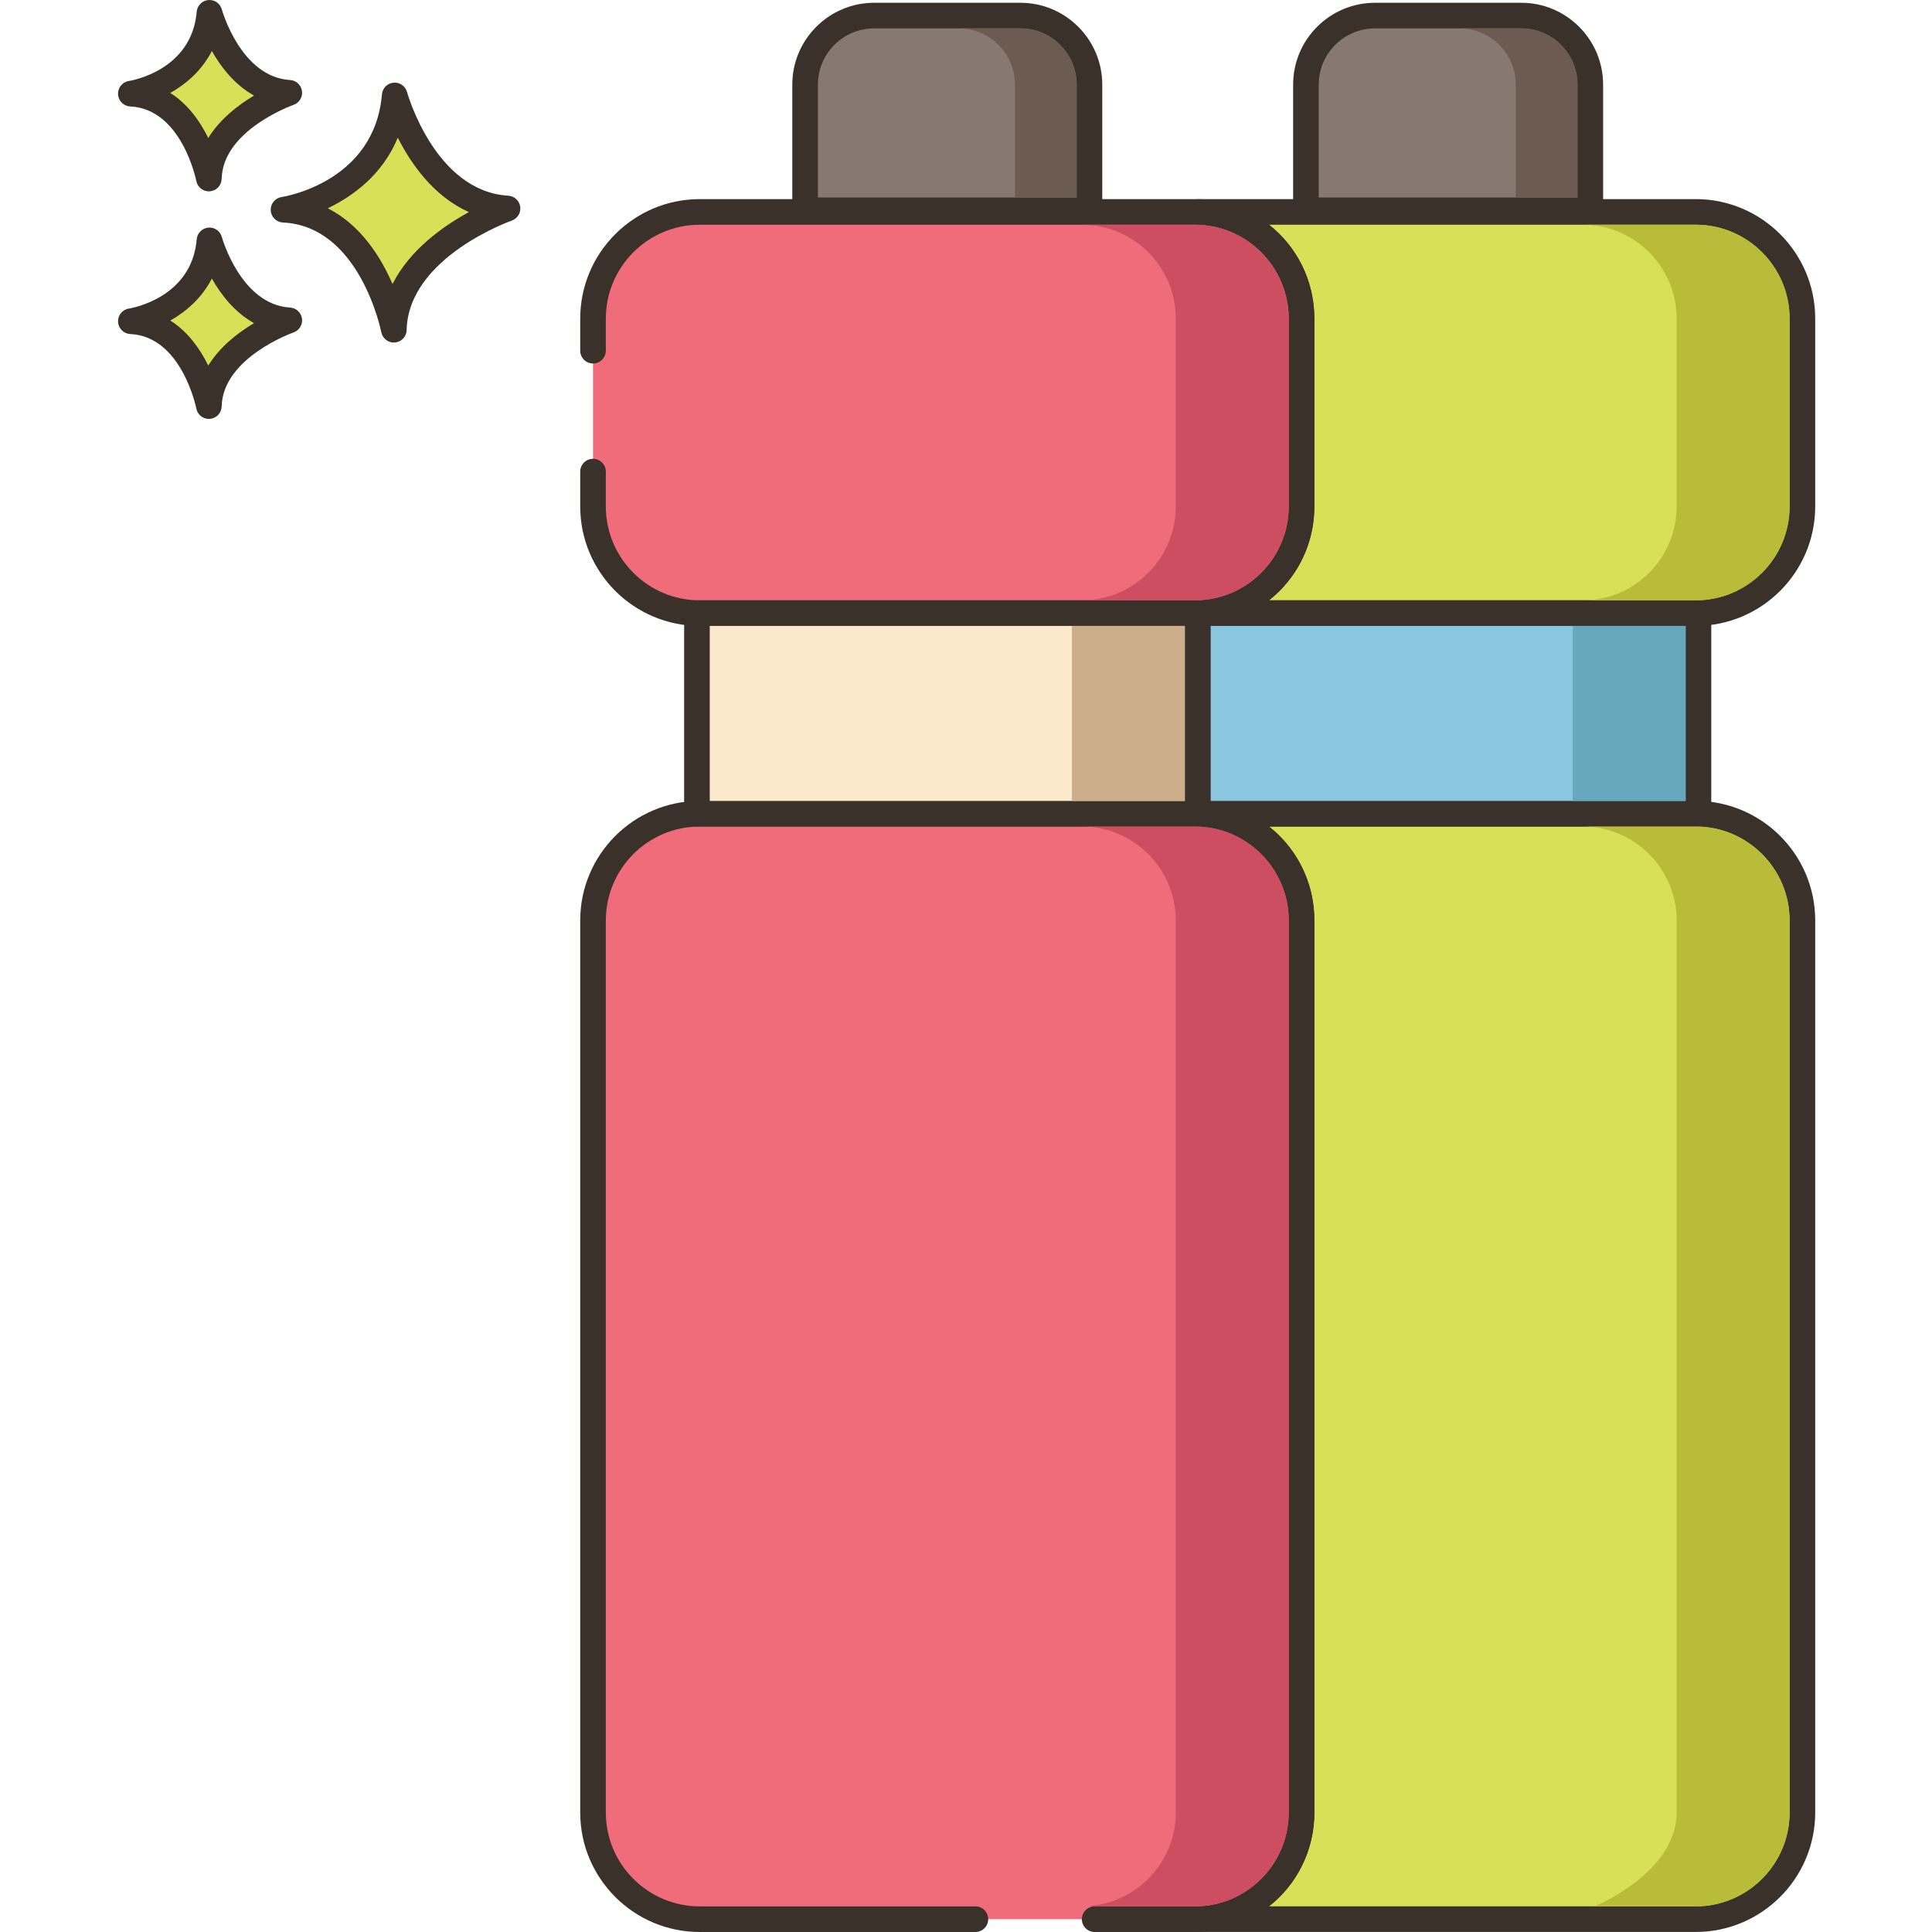
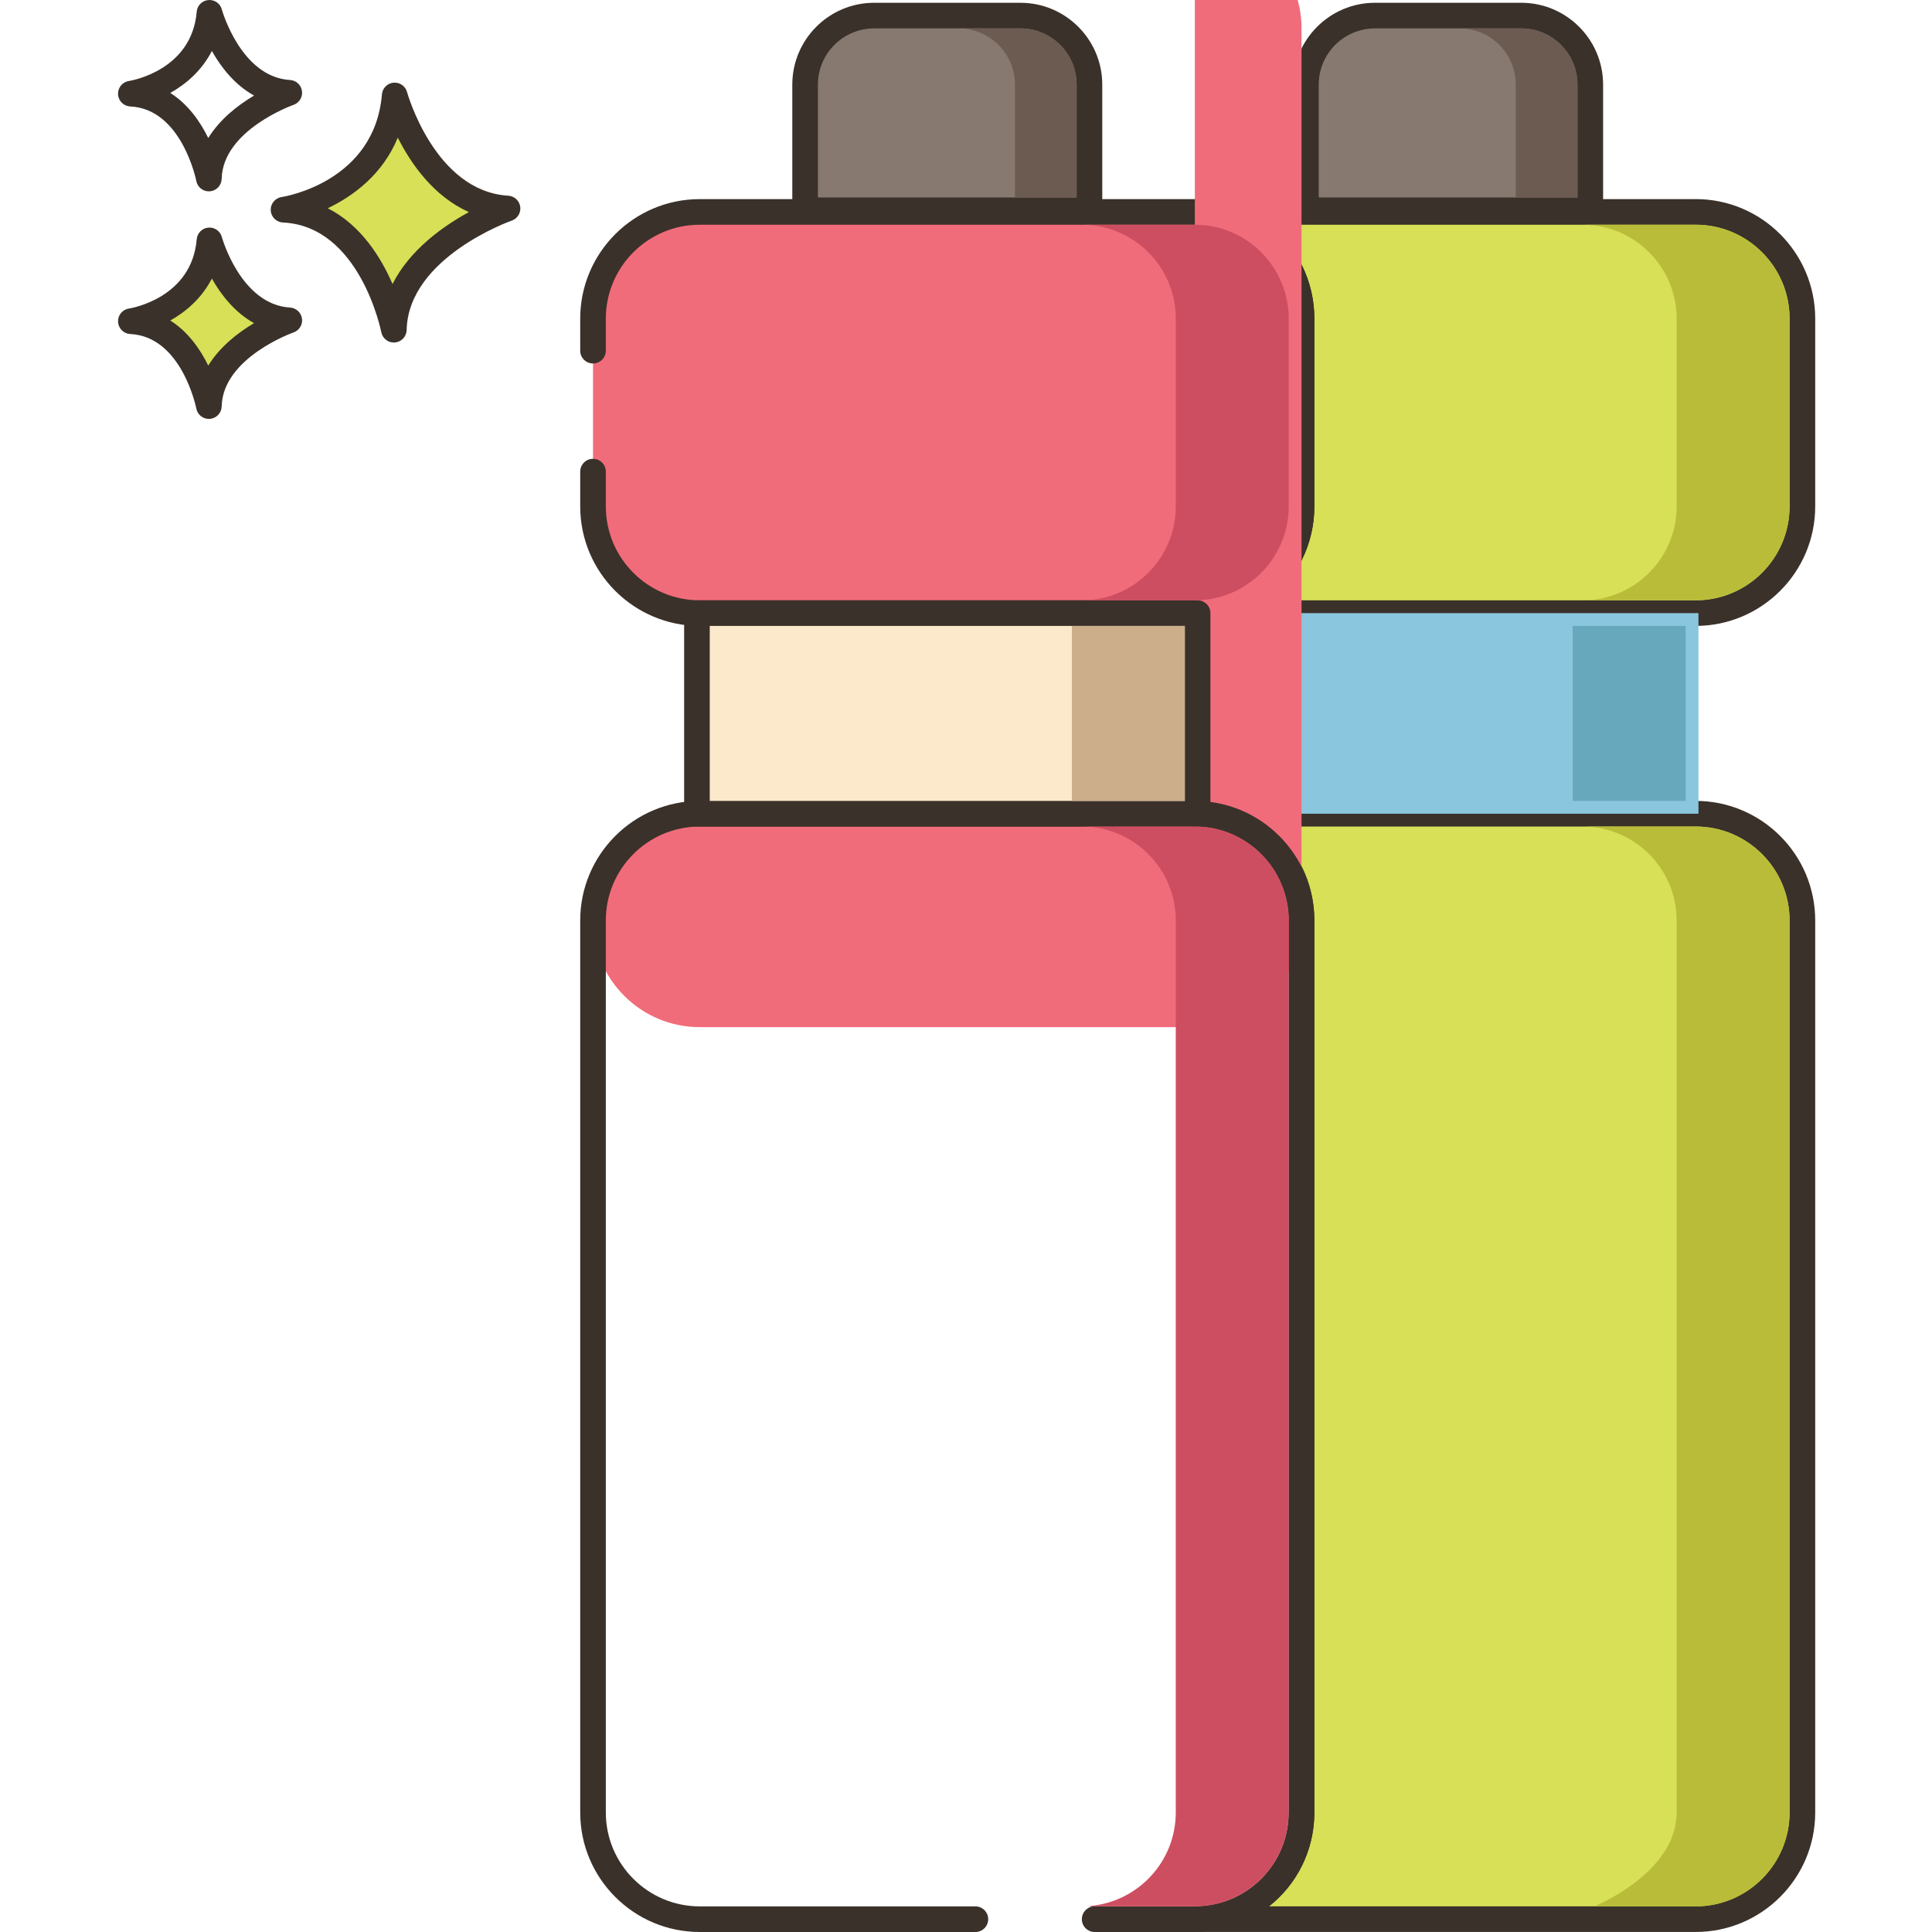
<svg xmlns="http://www.w3.org/2000/svg" height="452pt" viewBox="-27 0 452 452.654" width="452pt">
  <path d="m329.098 3.652h-34.285c-8.93 0-16.168 7.238-16.168 16.168v29.445h66.621v-29.445c0-8.93-7.238-16.168-16.168-16.168zm0 0" fill="#87796f" />
  <path d="m329.102.652h-34.289c-10.57 0-19.168 8.602-19.168 19.168v29.441c0 1.66 1.344 3 3 3h66.625c1.656 0 3-1.34 3-3v-29.441c-.004-10.566-8.602-19.168-19.168-19.168zm13.164 45.613h-60.621v-26.445c0-7.258 5.906-13.164 13.164-13.164h34.289c7.262 0 13.168 5.906 13.168 13.164zm0 0" fill="#3a312a" />
  <path d="m369.961 49.648h-116c-.219 0-.441 0-.66.02 13.48.359 24.32 11.398 24.32 24.98v44c0 13.602-10.84 24.621-24.32 24.98.219.02.441.02.66.02h116c13.801 0 25-11.18 25-25v-44c0-13.801-11.199-25-25-25zm0 0" fill="#d7e057" />
  <path d="m369.961 46.648h-116c-.312 0-.625.004-.938.035-1.582.148-2.773 1.5-2.719 3.086.051 1.586 1.332 2.855 2.918 2.898 12 .32 21.398 9.977 21.398 21.98v44c0 12.004-9.398 21.66-21.398 21.98-1.59.043-2.871 1.32-2.918 2.906-.051 1.59 1.148 2.941 2.734 3.082.305.027.617.031.926.031h116c15.438 0 28-12.559 28-28v-44c-.004-15.441-12.566-28-28.004-28zm22 72c0 12.129-9.871 22-22 22h-99.934c6.48-5.113 10.594-13.043 10.594-22v-44c0-8.957-4.113-16.887-10.594-22h99.934c12.129 0 22 9.871 22 22zm0 0" fill="#3a312a" />
  <path d="m369.961 190.648h-116c-.219 0-.441 0-.66.02 13.48.359 24.32 11.398 24.32 24.98v209c0 13.602-10.84 24.621-24.32 24.98.219.02.441.02.66.02h116c13.801 0 25-11.18 25-25v-209c0-13.801-11.199-25-25-25zm0 0" fill="#d7e057" />
  <path d="m369.961 187.648h-116c-.312 0-.625.004-.938.035-1.582.148-2.773 1.5-2.719 3.086.051 1.586 1.332 2.855 2.918 2.898 12 .32 21.398 9.977 21.398 21.98v209c0 12.004-9.398 21.66-21.398 21.98-1.59.043-2.871 1.32-2.918 2.906-.051 1.59 1.148 2.941 2.734 3.082.305.027.617.031.926.031h116c15.438 0 28-12.559 28-28v-209c-.004-15.441-12.566-28-28.004-28zm22 237c0 12.129-9.871 22-22 22h-99.934c6.48-5.113 10.594-13.043 10.594-22v-209c0-8.957-4.113-16.887-10.594-22h99.934c12.129 0 22 9.871 22 22zm0 0" fill="#3a312a" />
  <path d="m253.305 143.652h117.305v47h-117.305zm0 0" fill="#8ac6dd" />
-   <path d="m370.605 140.652h-117.301c-1.66 0-3 1.344-3 3v47c0 1.66 1.34 3 3 3h117.305c1.656 0 3-1.34 3-3v-47c-.004-1.656-1.344-3-3.004-3zm-3 47h-111.301v-41h111.305v41zm0 0" fill="#3a312a" />
  <path d="m65.148 22.355c-1.949 23.129-26.051 26.781-26.051 26.781 20.695.973 25.852 28.117 25.852 28.117.441-19.355 26.641-28.402 26.641-28.402-19.625-1.176-26.441-26.496-26.441-26.496zm0 0" fill="#d7e057" />
  <path d="m91.77 45.855c-17.207-1.031-23.664-24.051-23.727-24.281-.379-1.402-1.699-2.32-3.164-2.203-1.453.133-2.598 1.281-2.719 2.734-1.723 20.43-22.629 23.926-23.508 24.062-1.527.23-2.629 1.582-2.547 3.121.078 1.543 1.312 2.77 2.855 2.844 18.055.848 22.996 25.438 23.043 25.684.273 1.422 1.52 2.438 2.945 2.438.082 0 .168-.004.25-.012 1.531-.129 2.715-1.387 2.75-2.918.387-17.02 24.383-25.555 24.625-25.637 1.352-.473 2.184-1.832 1.988-3.246-.199-1.418-1.367-2.5-2.793-2.586zm-27.129 20.691c-2.715-6.262-7.418-13.816-15.176-17.754 5.863-2.809 12.816-7.824 16.406-16.543 3.102 6.141 8.398 13.758 16.668 17.441-6.016 3.281-13.848 8.812-17.898 16.855zm0 0" fill="#3a312a" />
  <path d="m21.75 56.316c-1.375 16.359-18.422 18.945-18.422 18.945 14.637.688 18.281 19.887 18.281 19.887.312-13.691 18.848-20.09 18.848-20.09-13.887-.832-18.707-18.742-18.707-18.742zm0 0" fill="#d7e057" />
  <path d="m40.633 72.059c-11.531-.688-15.945-16.367-15.984-16.527-.383-1.402-1.703-2.332-3.164-2.203-1.453.129-2.598 1.285-2.723 2.734-1.156 13.742-15.289 16.137-15.883 16.23-1.527.23-2.625 1.578-2.547 3.121.082 1.539 1.316 2.77 2.855 2.844 12.07.566 15.449 17.285 15.48 17.449.27 1.426 1.516 2.441 2.941 2.441.086 0 .168-.004.25-.012 1.531-.125 2.719-1.387 2.754-2.922.262-11.418 16.664-17.266 16.824-17.324 1.355-.465 2.188-1.824 1.992-3.242-.199-1.418-1.367-2.504-2.797-2.59zm-19.168 13.594c-1.848-3.773-4.68-7.895-8.895-10.559 3.711-2.082 7.395-5.262 9.742-9.832 2.113 3.746 5.309 7.906 9.883 10.445-3.703 2.199-7.977 5.48-10.73 9.945zm0 0" fill="#3a312a" />
-   <path d="m21.75 3.004c-1.375 16.355-18.422 18.941-18.422 18.941 14.637.688 18.281 19.887 18.281 19.887.312-13.691 18.848-20.09 18.848-20.09-13.887-.832-18.707-18.738-18.707-18.738zm0 0" fill="#d7e057" />
  <path d="m40.633 18.746c-11.531-.691-15.945-16.371-15.988-16.531-.379-1.402-1.699-2.332-3.164-2.203-1.453.129-2.598 1.285-2.719 2.738-1.16 13.738-15.293 16.133-15.883 16.227-1.527.23-2.629 1.578-2.547 3.121.078 1.539 1.312 2.77 2.852 2.844 12.07.566 15.449 17.285 15.48 17.449.27 1.426 1.516 2.441 2.941 2.441.086 0 .168 0 .25-.012 1.531-.125 2.719-1.387 2.754-2.922.262-11.418 16.66-17.266 16.824-17.324 1.352-.465 2.188-1.824 1.992-3.242-.195-1.418-1.363-2.5-2.793-2.586zm-19.168 13.59c-1.848-3.773-4.68-7.895-8.895-10.559 3.711-2.086 7.395-5.262 9.742-9.836 2.113 3.75 5.309 7.91 9.883 10.449-3.703 2.203-7.977 5.48-10.73 9.945zm0 0" fill="#3a312a" />
  <path d="m211.758 3.652h-34.289c-8.926 0-16.168 7.238-16.168 16.168v29.445h66.625v-29.445c0-8.93-7.242-16.168-16.168-16.168zm0 0" fill="#87796f" />
  <path d="m211.758.652h-34.289c-10.566 0-19.164 8.602-19.164 19.168v29.441c0 1.66 1.34 3 3 3h66.621c1.656 0 3-1.34 3-3v-29.441c0-10.566-8.602-19.168-19.168-19.168zm13.168 45.613h-60.621v-26.445c0-7.258 5.906-13.164 13.164-13.164h34.289c7.258 0 13.164 5.906 13.164 13.164v26.445zm0 0" fill="#3a312a" />
  <path d="m252.613 49.652h-116c-13.809 0-25 11.195-25 25v44c0 13.809 11.191 25 25 25h116c13.809 0 25-11.191 25-25v-44c0-13.805-11.195-25-25-25zm0 0" fill="#f16c7a" />
  <path d="m252.613 46.652h-116c-15.441 0-28 12.562-28 28v7.508c0 1.656 1.344 3 3 3s3-1.344 3-3v-7.508c0-12.129 9.871-22 22-22h116c12.129 0 22 9.871 22 22v44c0 12.133-9.871 22-22 22h-116c-12.129 0-22-9.867-22-22v-8.156c0-1.656-1.344-3-3-3s-3 1.344-3 3v8.156c0 15.441 12.559 28 28 28h116c15.441 0 28-12.559 28-28v-44c0-15.438-12.559-28-28-28zm0 0" fill="#3a312a" />
-   <path d="m252.613 190.652h-116c-13.809 0-25 11.195-25 25v209c0 13.809 11.191 25 25 25h116c13.809 0 25-11.191 25-25v-209c0-13.805-11.195-25-25-25zm0 0" fill="#f16c7a" />
+   <path d="m252.613 190.652h-116c-13.809 0-25 11.195-25 25c0 13.809 11.191 25 25 25h116c13.809 0 25-11.191 25-25v-209c0-13.805-11.195-25-25-25zm0 0" fill="#f16c7a" />
  <path d="m252.613 187.652h-116c-15.441 0-28 12.562-28 28v209c0 15.441 12.559 28 28 28h64.59c1.656 0 3-1.34 3-3 0-1.656-1.344-3-3-3h-64.59c-12.129 0-22-9.867-22-22v-209c0-12.129 9.871-22 22-22h116c12.129 0 22 9.871 22 22v209c0 12.133-9.871 22-22 22h-23.469c-1.66 0-3 1.344-3 3 0 1.66 1.34 3 3 3h23.469c15.441 0 28-12.559 28-28v-209c0-15.438-12.559-28-28-28zm0 0" fill="#3a312a" />
  <path d="m135.961 143.652h117.305v47h-117.305zm0 0" fill="#fce8cb" />
  <path d="m253.266 140.652h-117.305c-1.66 0-3 1.344-3 3v47c0 1.66 1.34 3 3 3h117.305c1.656 0 3-1.34 3-3v-47c0-1.656-1.344-3-3-3zm-3 47h-111.305v-41h111.305zm0 0" fill="#3a312a" />
  <path d="m329.102 6.652h-14.461c7.262 0 13.16 5.902 13.16 13.16v26.461h14.461v-26.461c0-7.258-5.902-13.16-13.16-13.16zm0 0" fill="#6b5b51" />
  <path d="m369.961 52.652h-26.461c12.121 0 22 9.863 22 22v44c0 12.141-9.879 22-22 22h26.461c12.121 0 22-9.859 22-22v-44c0-12.137-9.879-22-22-22zm0 0" fill="#b9bc39" />
  <path d="m369.961 193.652h-26.461c12.121 0 22 9.863 22 22v209c0 14.25-19.359 22.035-19.359 22.035.113-.012.223-.035.34-.035h23.48c12.121 0 22-9.859 22-22v-209c0-12.137-9.879-22-22-22zm0 0" fill="#b9bc39" />
  <path d="m341.141 146.652h26.461v41h-26.461zm0 0" fill="#68a8bc" />
  <path d="m211.75 6.652h-14.461c7.281 0 13.18 5.902 13.18 13.16v26.461h14.461v-26.461c0-7.258-5.922-13.16-13.18-13.16zm0 0" fill="#6b5b51" />
  <path d="m252.609 52.652h-26.461c12.141 0 22 9.863 22 22v44c0 12.141-9.859 22-22 22h26.461c12.141 0 22-9.859 22-22v-44c0-12.137-9.859-22-22-22zm0 0" fill="#ce4e61" />
  <path d="m252.609 193.652h-26.461c12.141 0 22 9.863 22 22v209c0 11.48-8.816 20.906-20.039 21.902v.293c.324-.121.672-.195 1.039-.195h23.461c12.141 0 22-9.859 22-22v-209c0-12.137-9.859-22-22-22zm0 0" fill="#ce4e61" />
  <path d="m223.809 146.652h26.461v41h-26.461zm0 0" fill="#ccae8b" />
</svg>